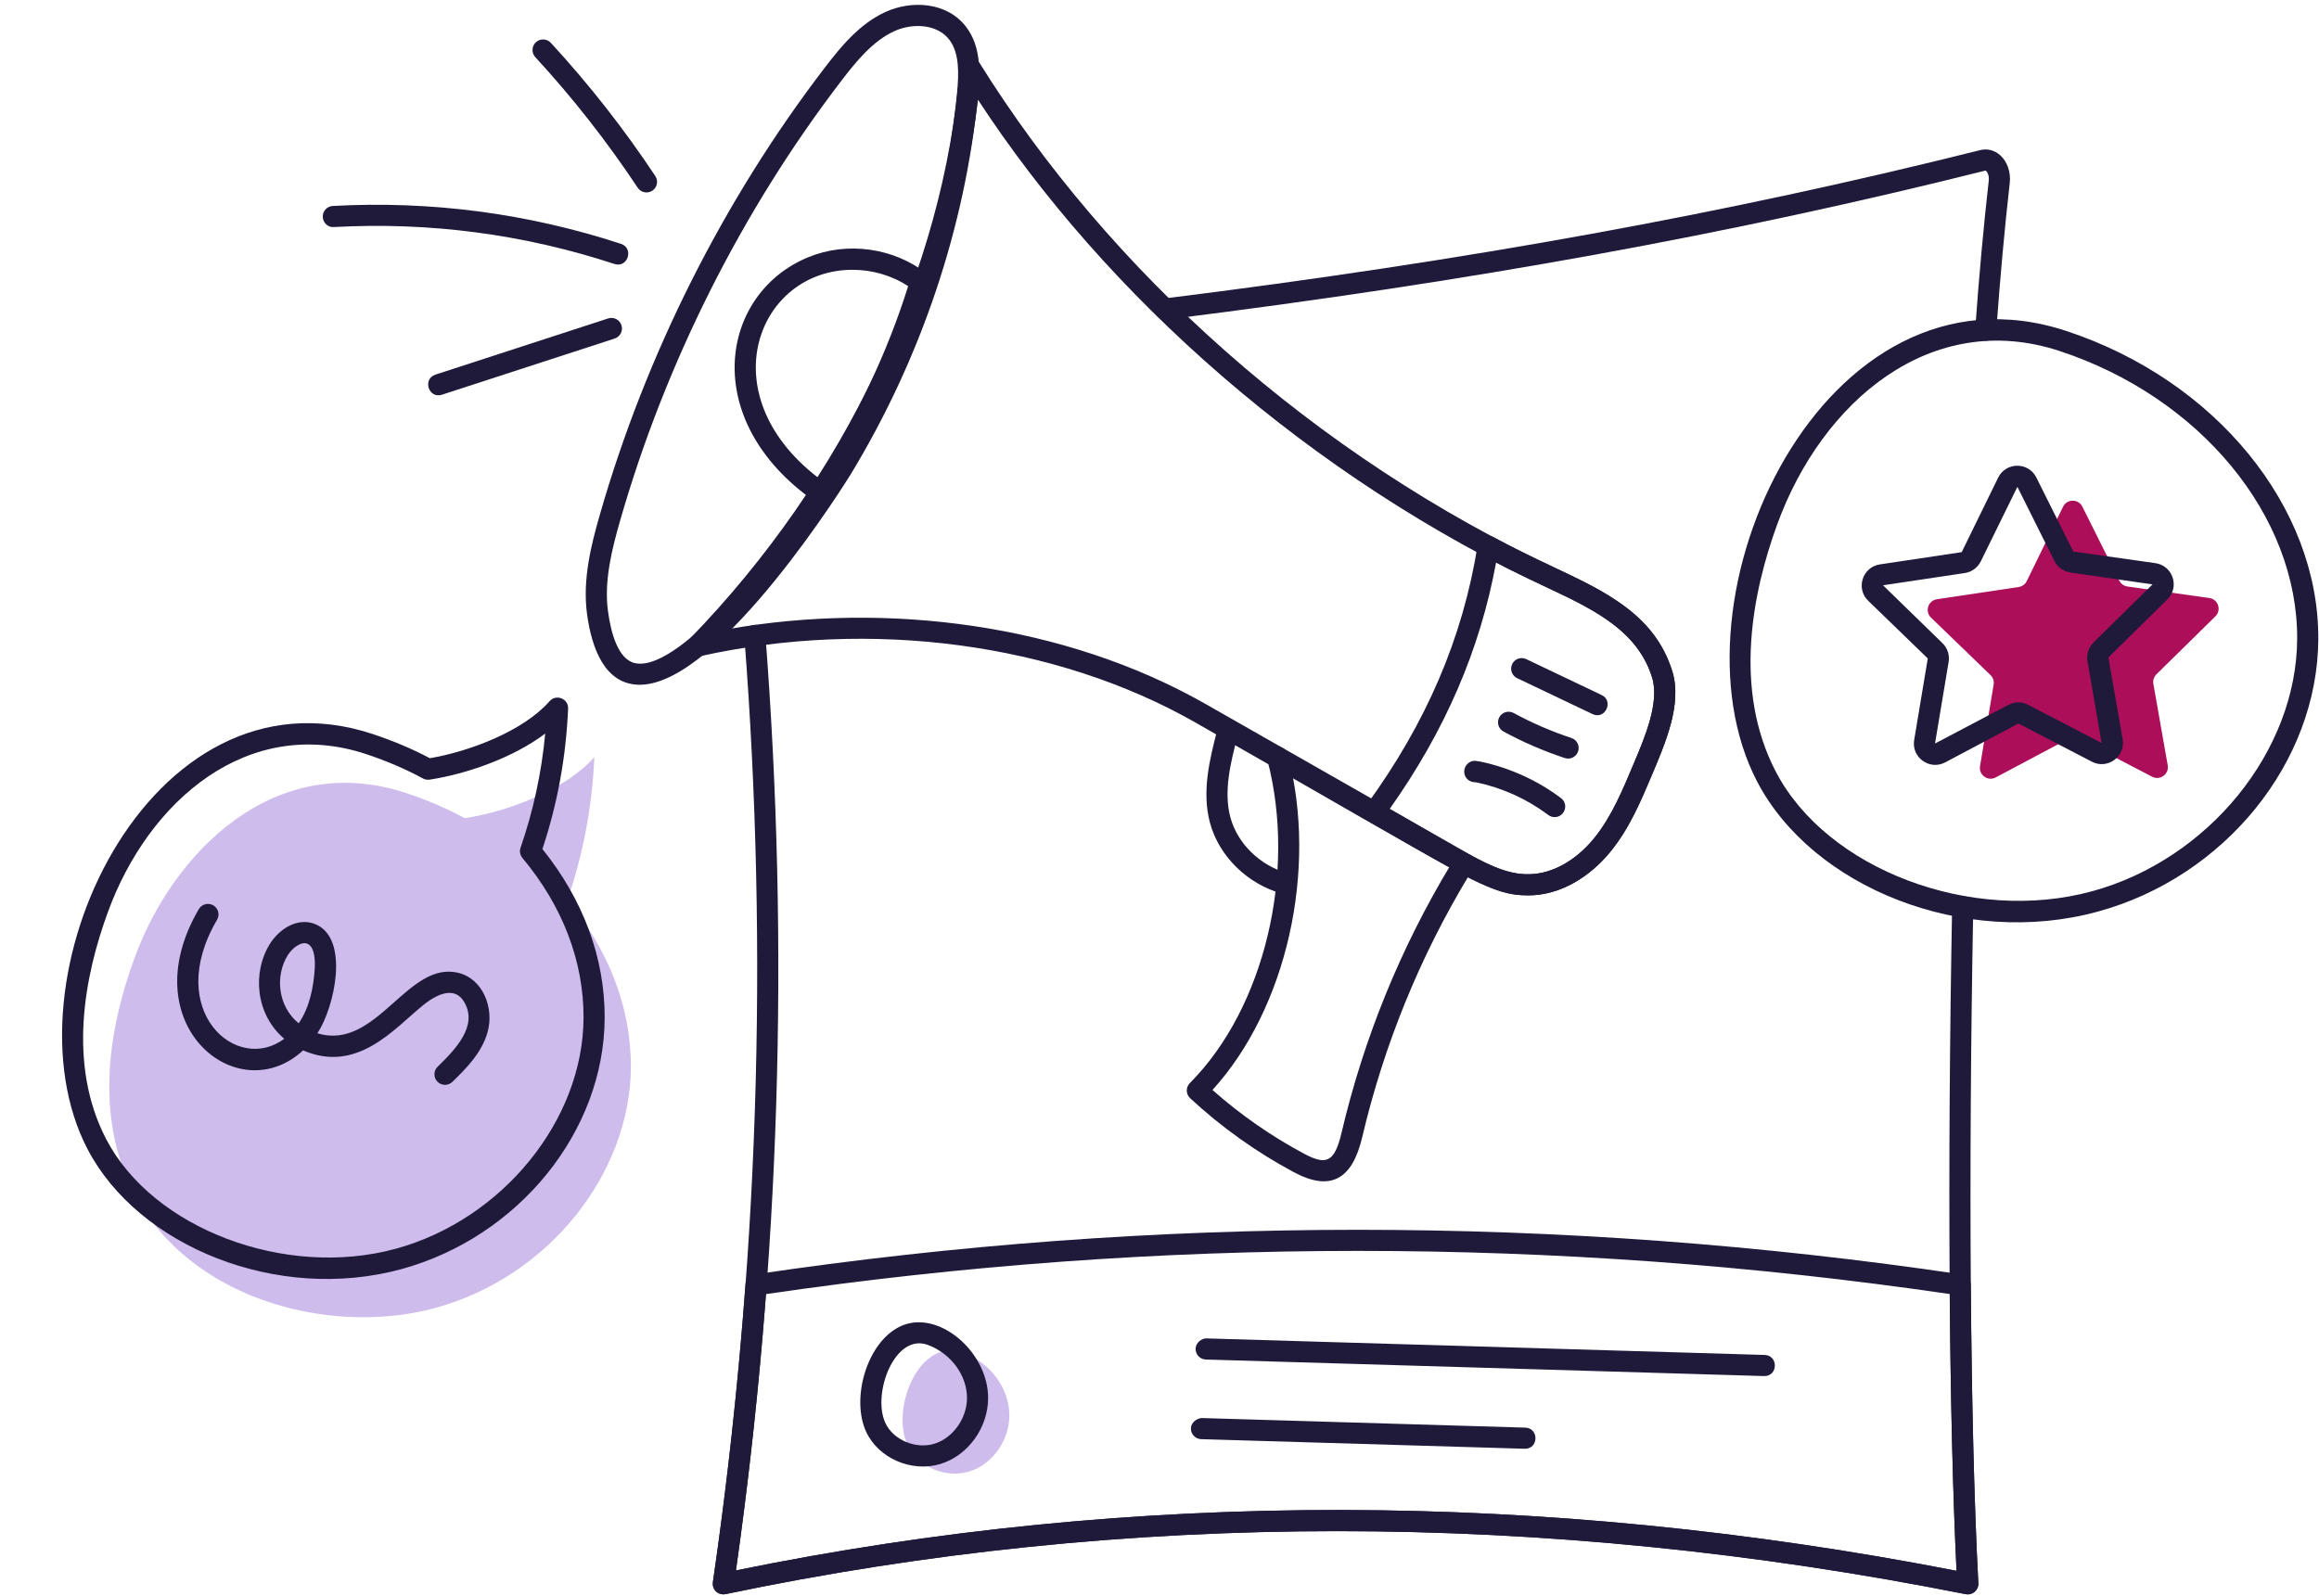
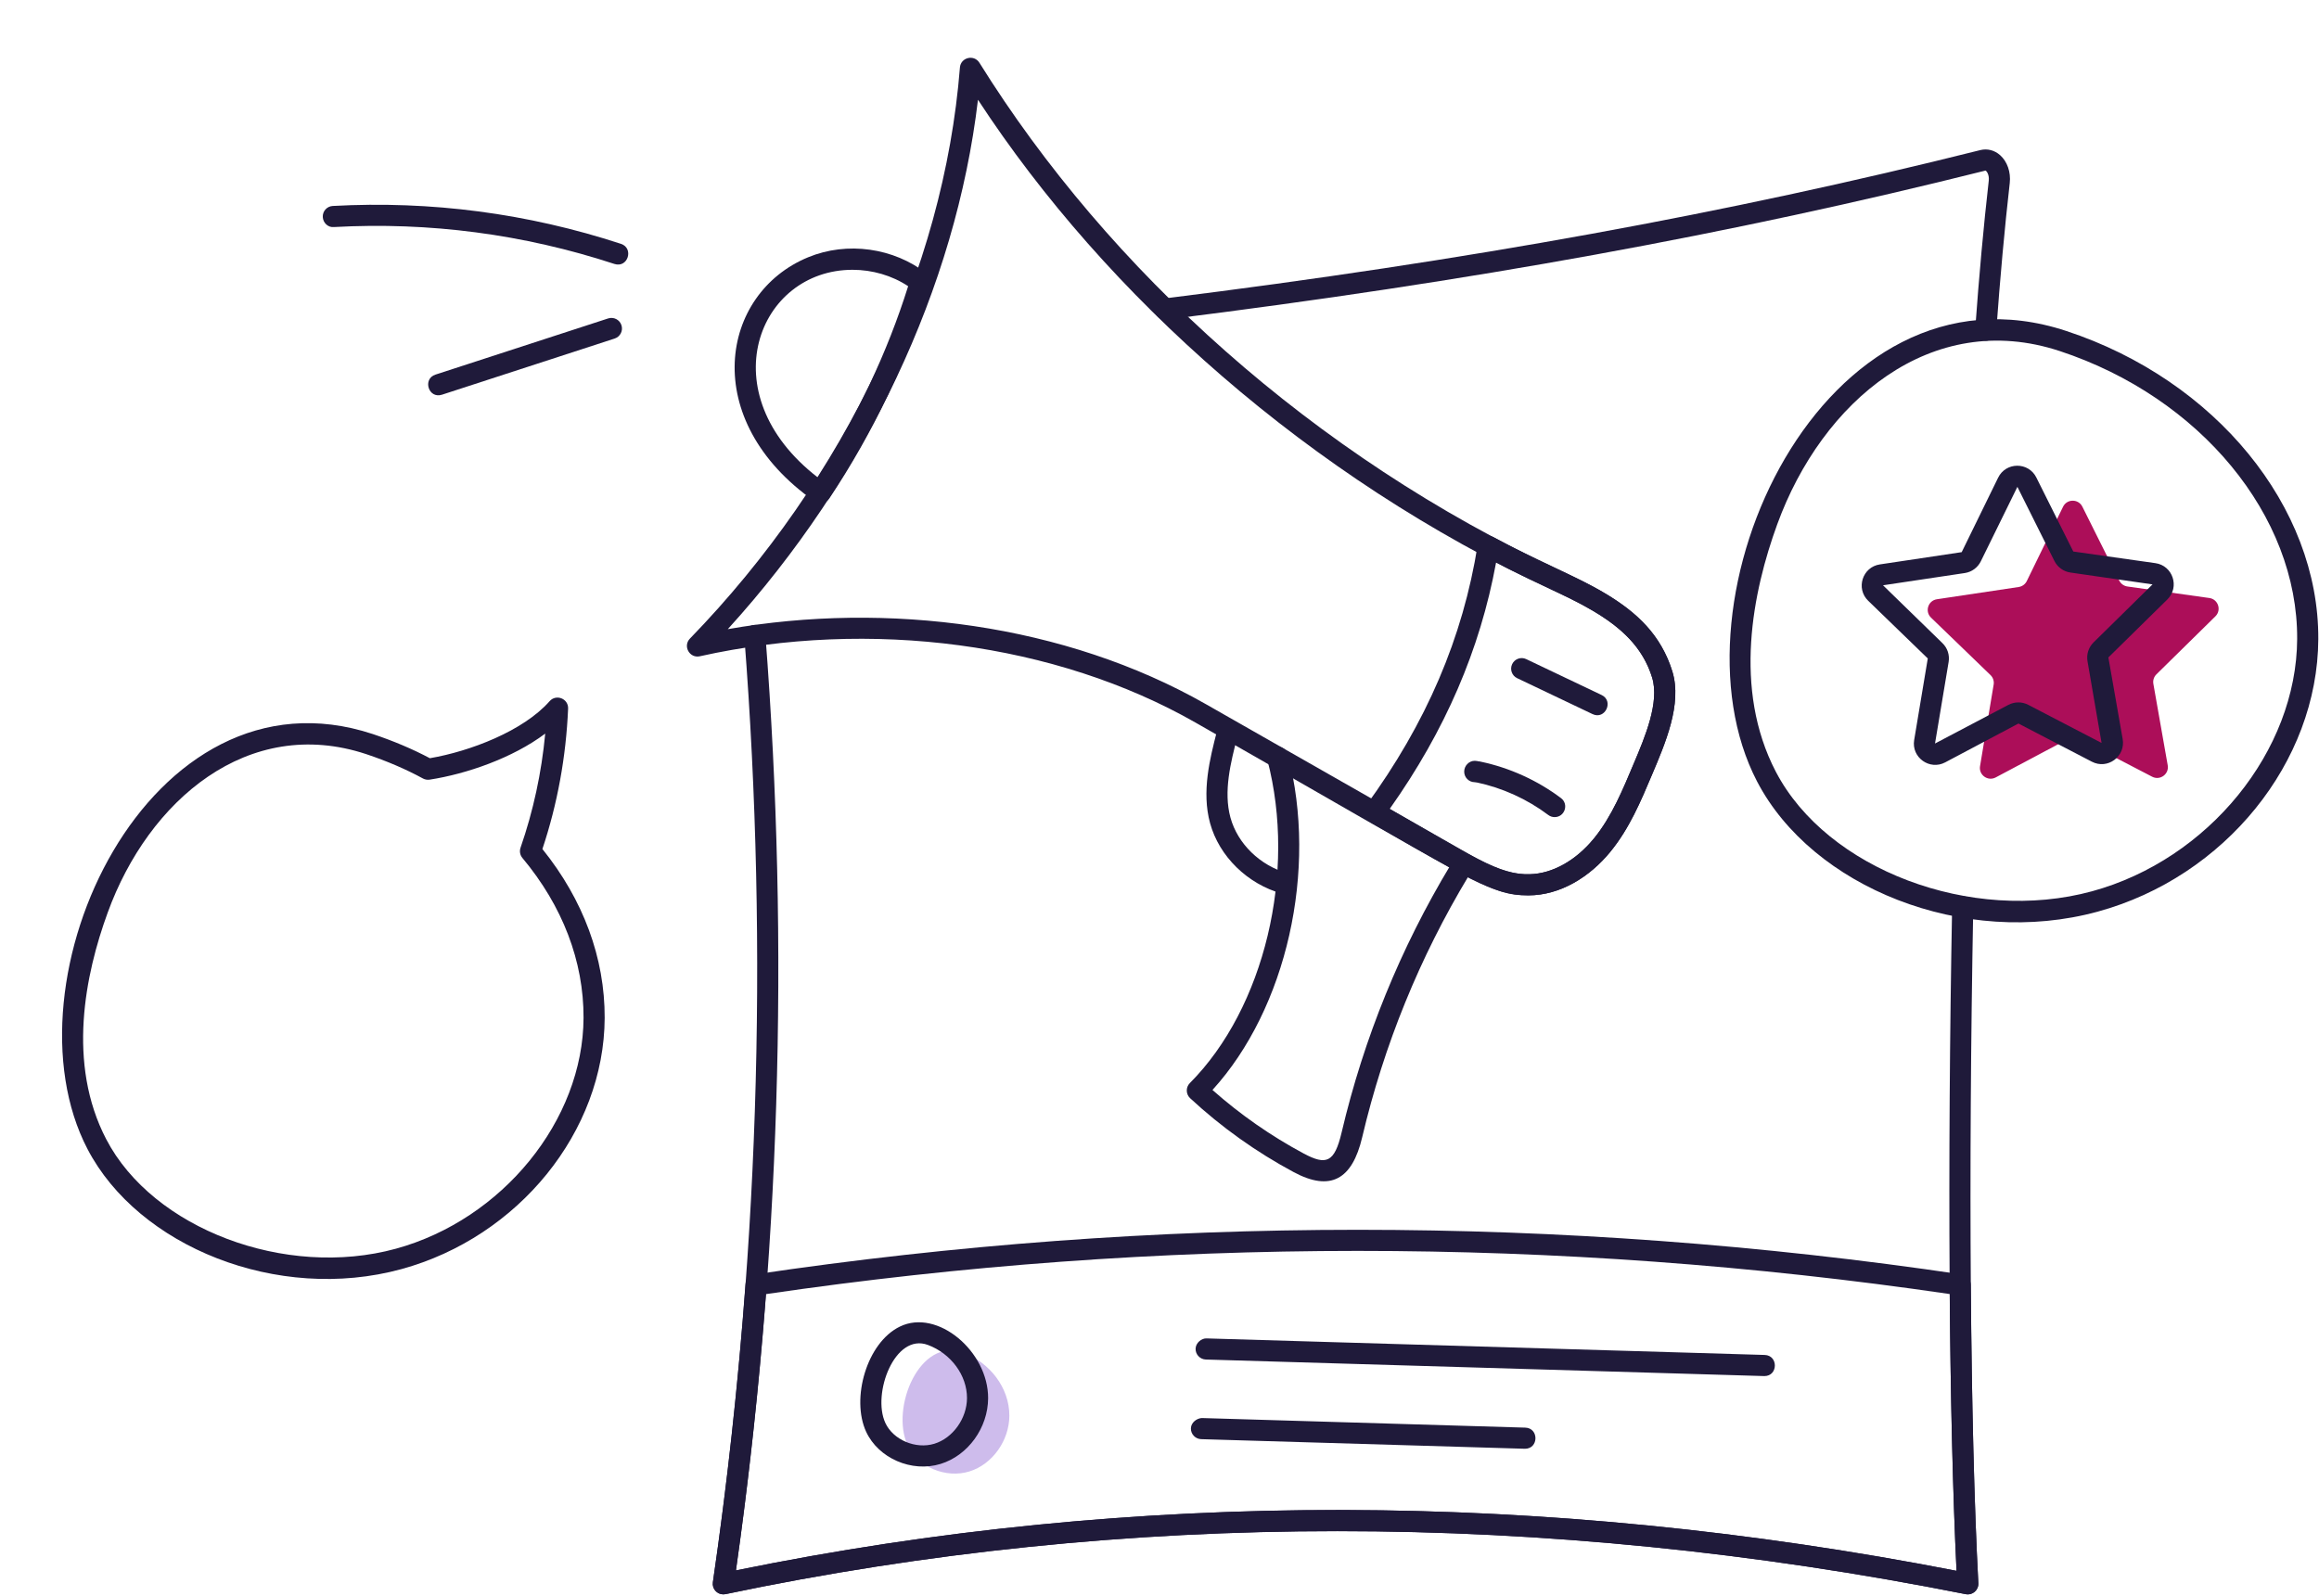
<svg xmlns="http://www.w3.org/2000/svg" fill="#1f1a3a" height="309.5" preserveAspectRatio="xMidYMid meet" version="1" viewBox="25.2 100.9 449.7 309.5" width="449.7" zoomAndPan="magnify">
  <g>
    <g id="change1_1">
-       <path d="M147.538,307.839c-0.082,20.53-15.776,40.691-37.904,46.755 c-30.514,8.363-78.786-11.944-58.352-67.859c7.376-20.325,27.046-40.486,52.697-32.003c3.935,1.311,7.745,2.91,11.351,4.876 c8.77-1.352,19.71-5.696,25.12-11.842c-0.409,9.589-2.172,18.891-5.245,27.742C142.949,284.769,147.579,295.955,147.538,307.839z" fill="#cebcec" />
-     </g>
+       </g>
    <g id="change1_2">
      <path d="M201.189,381.186c1.991,4.303,7.449,6.528,11.98,5.132c4.531-1.396,7.742-6.046,7.764-10.788 c0.025-5.506-3.871-10.374-8.923-12.253C203.556,360.135,197.862,373.995,201.189,381.186z" fill="#cebcec" />
    </g>
    <g id="change2_21">
      <path d="M165.473,410.154c-1.235,0-2.211-1.097-2.027-2.345c8.802-60.39,10.851-122.128,6.089-183.49 c-0.203-2.607,3.864-3.155,4.086-0.32c4.71,60.69,2.791,121.736-5.704,181.51c76.523-15.647,156.123-15.615,236.693,0.08 c-1.481-30.333-1.801-78.165-0.852-128.855c0.054-2.781,4.145-2.592,4.098,0.08c-0.974,52.082-0.608,101.123,0.98,131.184 c0.067,1.33-1.139,2.388-2.447,2.117c-81.907-16.283-162.822-16.291-240.495-0.004 C165.753,410.138,165.613,410.154,165.473,410.154z" />
    </g>
    <g id="change2_5">
      <path d="M410.123,166.99c-1.129-0.084-1.977-1.064-1.895-2.193c0.752-10.42,1.637-20.129,2.631-28.848 c0.132-1.152-0.42-1.909-0.636-1.961c-49.263,12.349-99.745,21.529-158.854,28.892c-1.116,0.16-2.147-0.66-2.287-1.781 s0.656-2.145,1.779-2.285c58.941-7.343,109.267-16.495,158.38-28.804c1.351-0.332,2.737,0.032,3.812,0.98 c1.399,1.237,2.119,3.313,1.877,5.422c-0.986,8.664-1.865,18.312-2.615,28.68C412.231,166.247,411.212,167.077,410.123,166.99z" />
    </g>
    <g id="change2_15">
      <path d="M165.465,410.158c-1.234,0-2.211-1.097-2.027-2.345c2.765-18.98,4.896-38.44,6.329-57.837 c0.07-0.956,0.794-1.733,1.741-1.873c77.597-11.549,156.367-11.549,234.116,0c0.998,0.148,1.741,1,1.749,2.009 c0.176,23.018,0.682,43.034,1.467,57.889c0.069,1.368-1.18,2.378-2.447,2.117c-81.939-16.303-162.858-16.307-240.507-0.004 C165.747,410.141,165.605,410.158,165.465,410.158z M404.613,405.592c-0.69-14.218-1.146-32.674-1.325-53.691 c-76.243-11.161-153.46-11.153-229.558,0.016c-1.363,17.964-3.319,35.971-5.822,53.595 C246.314,389.463,326.062,390.284,404.613,405.592z" />
    </g>
    <g id="change2_13">
      <path d="M321.572,274.572c-7.581,0-9.773-2.299-64.566-33.53c-27.038-15.415-62.961-20.221-96.101-12.845 c-1.976,0.434-3.328-1.967-1.915-3.429c30.175-31.085,49.259-71.459,52.356-110.771c0.155-1.963,2.735-2.597,3.782-0.924 c25.006,40.15,64.822,76.288,112.61,98.474c7.747,3.59,18.36,8.508,21.765,19.6c1.942,6.322-1.404,14.006-3.956,20.045 c-2.159,5.126-4.39,10.428-8.077,14.938C333.49,270.995,327.773,274.572,321.572,274.572z M259.035,237.48l49.437,28.18 c4.046,2.309,8.578,4.986,13.388,4.81c4.384-0.104,8.918-2.633,12.437-6.935c3.474-4.25,5.644-9.588,7.795-14.698 c2.093-4.95,4.956-11.725,3.493-16.491c-2.653-8.644-10.432-12.849-19.572-17.083c-46.765-21.722-86.278-56.924-111.165-95.013 c-4.3,36.392-21.695,73.215-48.515,102.688C197.239,217.505,231.746,221.925,259.035,237.48z" />
    </g>
    <g id="change2_3">
      <path d="M321.572,274.572c-7.165,0-12.39-3.791-30.887-14.334c-1.059-0.6-1.365-1.998-0.642-2.989 c11.751-16.079,18.854-32.666,21.715-50.706c0.217-1.378,1.745-2.171,3.005-1.477c16.134,8.801,30.354,11.787,34.741,26.079 c1.944,6.326-1.407,14.013-3.956,20.045c-2.159,5.13-4.392,10.432-8.077,14.938C333.49,270.995,327.773,274.572,321.572,274.572z M294.69,257.804c15.78,9.024,21.266,12.886,27.17,12.665c4.384-0.104,8.918-2.633,12.437-6.935 c3.474-4.245,5.648-9.598,7.797-14.706c2.091-4.946,4.956-11.721,3.492-16.483c-3.662-11.93-17.044-15.319-30.267-22.33 C312.21,226.931,305.439,242.61,294.69,257.804z" />
    </g>
    <g id="change2_4">
      <path d="M276.086,328.259c-7.281-3.902-14.04-8.724-20.089-14.334c-0.853-0.786-0.876-2.13-0.06-2.945 c14.448-14.506,20.767-40.873,15.026-62.695c-0.288-1.092,0.366-2.213,1.459-2.501c1.092-0.3,2.215,0.364,2.503,1.461 c5.891,22.382-0.248,49.333-14.604,65.072c5.392,4.778,11.339,8.924,17.702,12.333c4.363,2.329,5.962,1.778,7.341-4.082 c4.31-18.316,11.419-35.771,21.129-51.886c0.582-0.972,1.845-1.277,2.811-0.7c0.97,0.584,1.283,1.845,0.698,2.813 c-9.49,15.751-16.437,32.81-20.649,50.71C287.421,329.708,283.201,332.074,276.086,328.259z" />
    </g>
    <g id="change2_19">
-       <path d="M149.262,233.722c-6.758,0-9.327-7.047-10.23-13.766c-0.89-6.623,0.8-13.334,2.455-19.104 c8.95-31.229,24.062-61.274,43.705-86.893c3.193-4.162,6.721-8.42,11.635-10.701c5.052-2.349,12.125-2.061,15.849,3.025 c2.691,3.67,2.643,8.456,2.191,13.078c-2.503,25.611-11.051,51.054-24.721,73.579 C189.889,193.365,164.929,233.722,149.262,233.722z M198.551,106.976c-4.07,1.889-7.225,5.718-10.106,9.476 c-19.334,25.215-34.209,54.791-43.02,85.529c-1.539,5.37-3.115,11.593-2.331,17.431c0.57,4.234,1.951,9.428,5.296,10.128 c9.112,1.861,29.751-24.723,38.254-38.729c13.352-22.001,21.699-46.848,24.144-71.851c0.372-3.814,0.458-7.695-1.419-10.252 C207.013,105.489,202.086,105.327,198.551,106.976z" />
-     </g>
+       </g>
    <g id="change2_14">
      <path d="M183.14,198.123c-22.518-15.786-18.298-40.29-1.229-47.32c7.573-3.125,16.619-1.857,23.052,3.205 c0.662,0.52,0.938,1.393,0.694,2.201c-4.294,14.246-11.085,28.552-19.636,41.374C185.386,198.538,184.085,198.785,183.14,198.123z M190.532,153.232c-18.291,0-27.871,23.951-6.741,40.285c7.503-11.601,13.528-24.358,17.517-37.104 C198.169,154.328,194.337,153.232,190.532,153.232z" />
    </g>
    <g id="change2_8">
      <path d="M193.165,378.62h-0.002c-2.965-6.418,0.105-17.293,6.551-20.409c7.254-3.54,17.142,4.808,17.103,13.902 c-0.026,5.746-3.9,11.101-9.208,12.737C201.98,386.586,195.528,383.734,193.165,378.62z M196.882,376.899 c1.533,3.309,5.909,5.15,9.518,4.038c3.584-1.104,6.301-4.906,6.319-8.84c0.02-4.414-3.101-8.656-7.589-10.324 c-6.418-2.387-10.86,9.475-8.246,15.126H196.882z" />
    </g>
    <g id="change2_17">
      <path d="M367.347,367.815c-167.166-4.953-84.369-2.5-108.308-3.209c-1.133-0.036-2.021-0.98-1.989-2.109 c0.034-1.132,1.155-2.025,2.109-1.989l108.246,3.209C370.077,363.803,370.017,367.815,367.347,367.815z" />
    </g>
    <g id="change2_10">
      <path d="M320.923,381.913c-96.916-2.872-48.914-1.449-62.793-1.861c-1.133-0.036-2.021-0.98-1.989-2.109 c0.034-1.133,1.142-1.933,2.109-1.989l62.731,1.861C323.653,377.901,323.593,381.913,320.923,381.913z" />
    </g>
    <g id="change2_2">
      <path d="M365.935,252.486c-18.336-35.175,12.836-102.949,59.984-87.381c28.892,9.528,48.977,34.107,48.845,59.762 c-0.124,23.886-18.116,46.12-42.782,52.863C406.016,284.825,376.642,273.027,365.935,252.486z M369.842,202.597 c-4.748,13.026-8.652,31.926-0.274,47.993c9.88,18.952,37.96,29.577,61.332,23.186c22.558-6.167,39.653-27.204,39.765-48.933 c0.124-23.898-18.806-46.864-46.032-55.848C399.726,160.778,378.544,178.715,369.842,202.597z" />
    </g>
    <g id="change3_1">
      <path d="M429.01,199.175l7.164,14.352c0.307,0.614,0.896,1.039,1.576,1.134l15.885,2.234 c1.713,0.241,2.405,2.341,1.173,3.554l-11.436,11.249c-0.49,0.482-0.711,1.173-0.592,1.85l2.783,15.798 c0.3,1.703-1.483,3.011-3.018,2.213l-14.232-7.4c-0.609-0.317-1.336-0.314-1.942,0.009l-14.164,7.529 c-1.527,0.812-3.322-0.48-3.038-2.186l2.64-15.822c0.113-0.677-0.115-1.367-0.608-1.844L399.664,220.7 c-1.244-1.202-0.57-3.308,1.14-3.564l15.864-2.379c0.679-0.102,1.265-0.531,1.566-1.149l7.034-14.417 C426.026,197.637,428.237,197.627,429.01,199.175z" fill="#ac0e59" />
    </g>
    <g id="change2_1">
      <path d="M396.396,244.443l2.639-15.823l-11.547-11.181c-2.469-2.382-1.124-6.562,2.259-7.063l15.863-2.377l7.063-14.438 c1.502-3.081,5.886-3.106,7.417-0.036v0.004l7.163,14.346l15.915,2.257c3.392,0.476,4.765,4.64,2.323,7.043l-11.435,11.249 l2.771,15.831c0.594,3.363-2.925,5.982-5.983,4.386l-14.228-7.399l-14.2,7.531C399.423,250.372,395.83,247.847,396.396,244.443z M416.412,195.334l-7.091,14.438c-0.598,1.225-1.755,2.073-3.097,2.277l-15.869,2.377l11.515,11.213 c0.98,0.944,1.433,2.309,1.207,3.658l-2.639,15.819l14.218-7.491c1.206-0.632,2.645-0.644,3.848-0.02l14.234,7.403l-2.727-15.839 c-0.238-1.337,0.2-2.705,1.168-3.662l11.439-11.253l-15.907-2.297c-1.347-0.192-2.513-1.032-3.123-2.249l-7.163-14.35 C416.416,195.342,416.412,195.334,416.412,195.334z" />
    </g>
    <g id="change2_18">
-       <path d="M148.864,137.313c-5.917-8.92-12.595-17.439-19.854-25.327c-0.766-0.832-0.714-2.129,0.118-2.897 c0.834-0.76,2.129-0.704,2.895,0.12c7.407,8.047,14.222,16.739,20.255,25.839c0.626,0.944,0.368,2.213-0.574,2.841 C150.745,138.517,149.482,138.248,148.864,137.313z" />
-     </g>
+       </g>
    <g id="change2_20">
      <path d="M144.35,152.099c-17.598-5.77-35.895-8.18-54.399-7.159c-1.108,0.124-2.095-0.8-2.157-1.933 c-0.064-1.128,0.802-2.097,1.933-2.157c19.006-1.044,37.814,1.425,55.9,7.351C148.162,149.042,146.976,152.942,144.35,152.099z" />
    </g>
    <g id="change2_16">
      <path d="M109.639,173.564l33.492-10.897c1.076-0.348,2.233,0.236,2.583,1.317c0.35,1.072-0.238,2.229-1.315,2.581l-33.492,10.897 C108.291,178.301,107.092,174.399,109.639,173.564z" />
    </g>
    <g id="change2_12">
      <path d="M42.172,323.785c-16.966-32.529,11.842-94.862,55.322-80.502c3.99,1.333,7.707,2.905,11.065,4.686 c7.769-1.325,18.13-5.274,23.222-11.061c1.276-1.444,3.67-0.486,3.586,1.441c-0.398,9.364-2.075,18.524-4.984,27.236 c7.945,9.864,12.115,21.165,12.075,32.758c-0.088,21.997-16.663,42.486-39.411,48.725 C79.004,353.641,52.002,342.656,42.172,323.785z M46.08,277.929c-4.362,11.937-7.949,29.248-0.274,43.959 c9.044,17.363,34.759,27.084,56.156,21.225c20.671-5.666,36.318-24.919,36.398-44.787c0.038-10.965-4.062-21.689-11.855-31.009 c-0.462-0.552-0.6-1.305-0.364-1.985c2.467-7.107,4.072-14.53,4.788-22.137c-6.303,4.734-15.261,7.831-22.416,8.932 c-0.444,0.064-0.898-0.012-1.293-0.224c-3.307-1.805-7.015-3.393-11.019-4.73C73.361,239.617,53.998,256.099,46.08,277.929z" />
    </g>
    <g id="change2_11">
-       <path d="M110.025,310.707c-0.788-0.808-0.772-2.109,0.04-2.897c3.567-3.471,7.813-7.933,5.184-12.501 c-1.822-3.176-5.23-1.697-8.091,0.644c-5.507,4.479-12.679,13.23-23.18,8.688c-12.728,11.751-33.315-5.077-20.219-27.404 c0.57-0.976,1.827-1.297,2.803-0.732c0.976,0.572,1.303,1.829,0.73,2.805c-10.369,17.688,3.867,30.005,13.024,23.07 c-5.587-4.736-6.223-12.918-2.761-18.424c1.893-3.005,5.582-5.258,8.97-3.722c6.394,2.865,3.639,15.867,0.23,21.089 c11.55,3.516,17.462-14.323,27.472-11.685c4.625,1.212,6.827,6.784,5.532,11.437c-1.146,4.13-4.302,7.203-6.837,9.672 C112.117,311.533,110.82,311.522,110.025,310.707z M81.023,286.141c-2.508,3.989-1.992,9.921,2.099,13.25 c2.092-3.032,2.9-7.013,3.119-10.709c0.056-0.936,0.12-4.03-1.395-4.71C83.576,283.413,81.816,284.885,81.023,286.141z" />
-     </g>
+       </g>
    <g id="change2_7">
      <path d="M273.809,274.239c-6.707-1.869-12.183-7.227-13.948-13.654c-1.685-6.135-0.02-12.613,1.317-17.816 c0.282-1.1,1.405-1.761,2.495-1.477c1.096,0.28,1.757,1.401,1.475,2.493c-1.281,4.982-2.731,10.629-1.337,15.711 c1.393,5.07,5.748,9.308,11.099,10.797c1.09,0.304,1.727,1.433,1.423,2.521C276.027,273.916,274.887,274.544,273.809,274.239z" />
    </g>
    <g id="change2_22">
      <path d="M334.019,239.409l-14.612-6.963c-1.022-0.484-1.457-1.709-0.968-2.729c0.486-1.016,1.707-1.461,2.729-0.968l14.616,6.963 C338.201,236.858,336.496,240.587,334.019,239.409z" />
    </g>
    <g id="change2_9">
-       <path d="M328.645,247.936c-4.096-1.353-8.093-3.081-11.881-5.138c-0.994-0.54-1.363-1.785-0.822-2.777 c0.54-0.992,1.787-1.361,2.779-0.824c3.574,1.941,7.343,3.574,11.209,4.85c1.074,0.352,1.659,1.513,1.303,2.589 C330.868,247.738,329.68,248.285,328.645,247.936z" />
-     </g>
+       </g>
    <g id="change2_6">
      <path d="M311.185,252.622c-1.132,0-2.049-0.916-2.049-2.049c0-1.132,0.916-2.101,2.049-2.101 C313.967,248.472,313.868,252.622,311.185,252.622z" />
    </g>
    <g id="change2_23">
      <path d="M326.674,259.393c-0.428,0-0.86-0.132-1.231-0.412c-4.1-3.085-8.922-5.274-13.944-6.331 c-1.106-0.232-1.815-1.321-1.583-2.425c0.232-1.112,1.321-1.841,2.427-1.585c5.604,1.18,10.987,3.622,15.565,7.067 C329.473,256.885,328.639,259.393,326.674,259.393z" />
    </g>
  </g>
</svg>